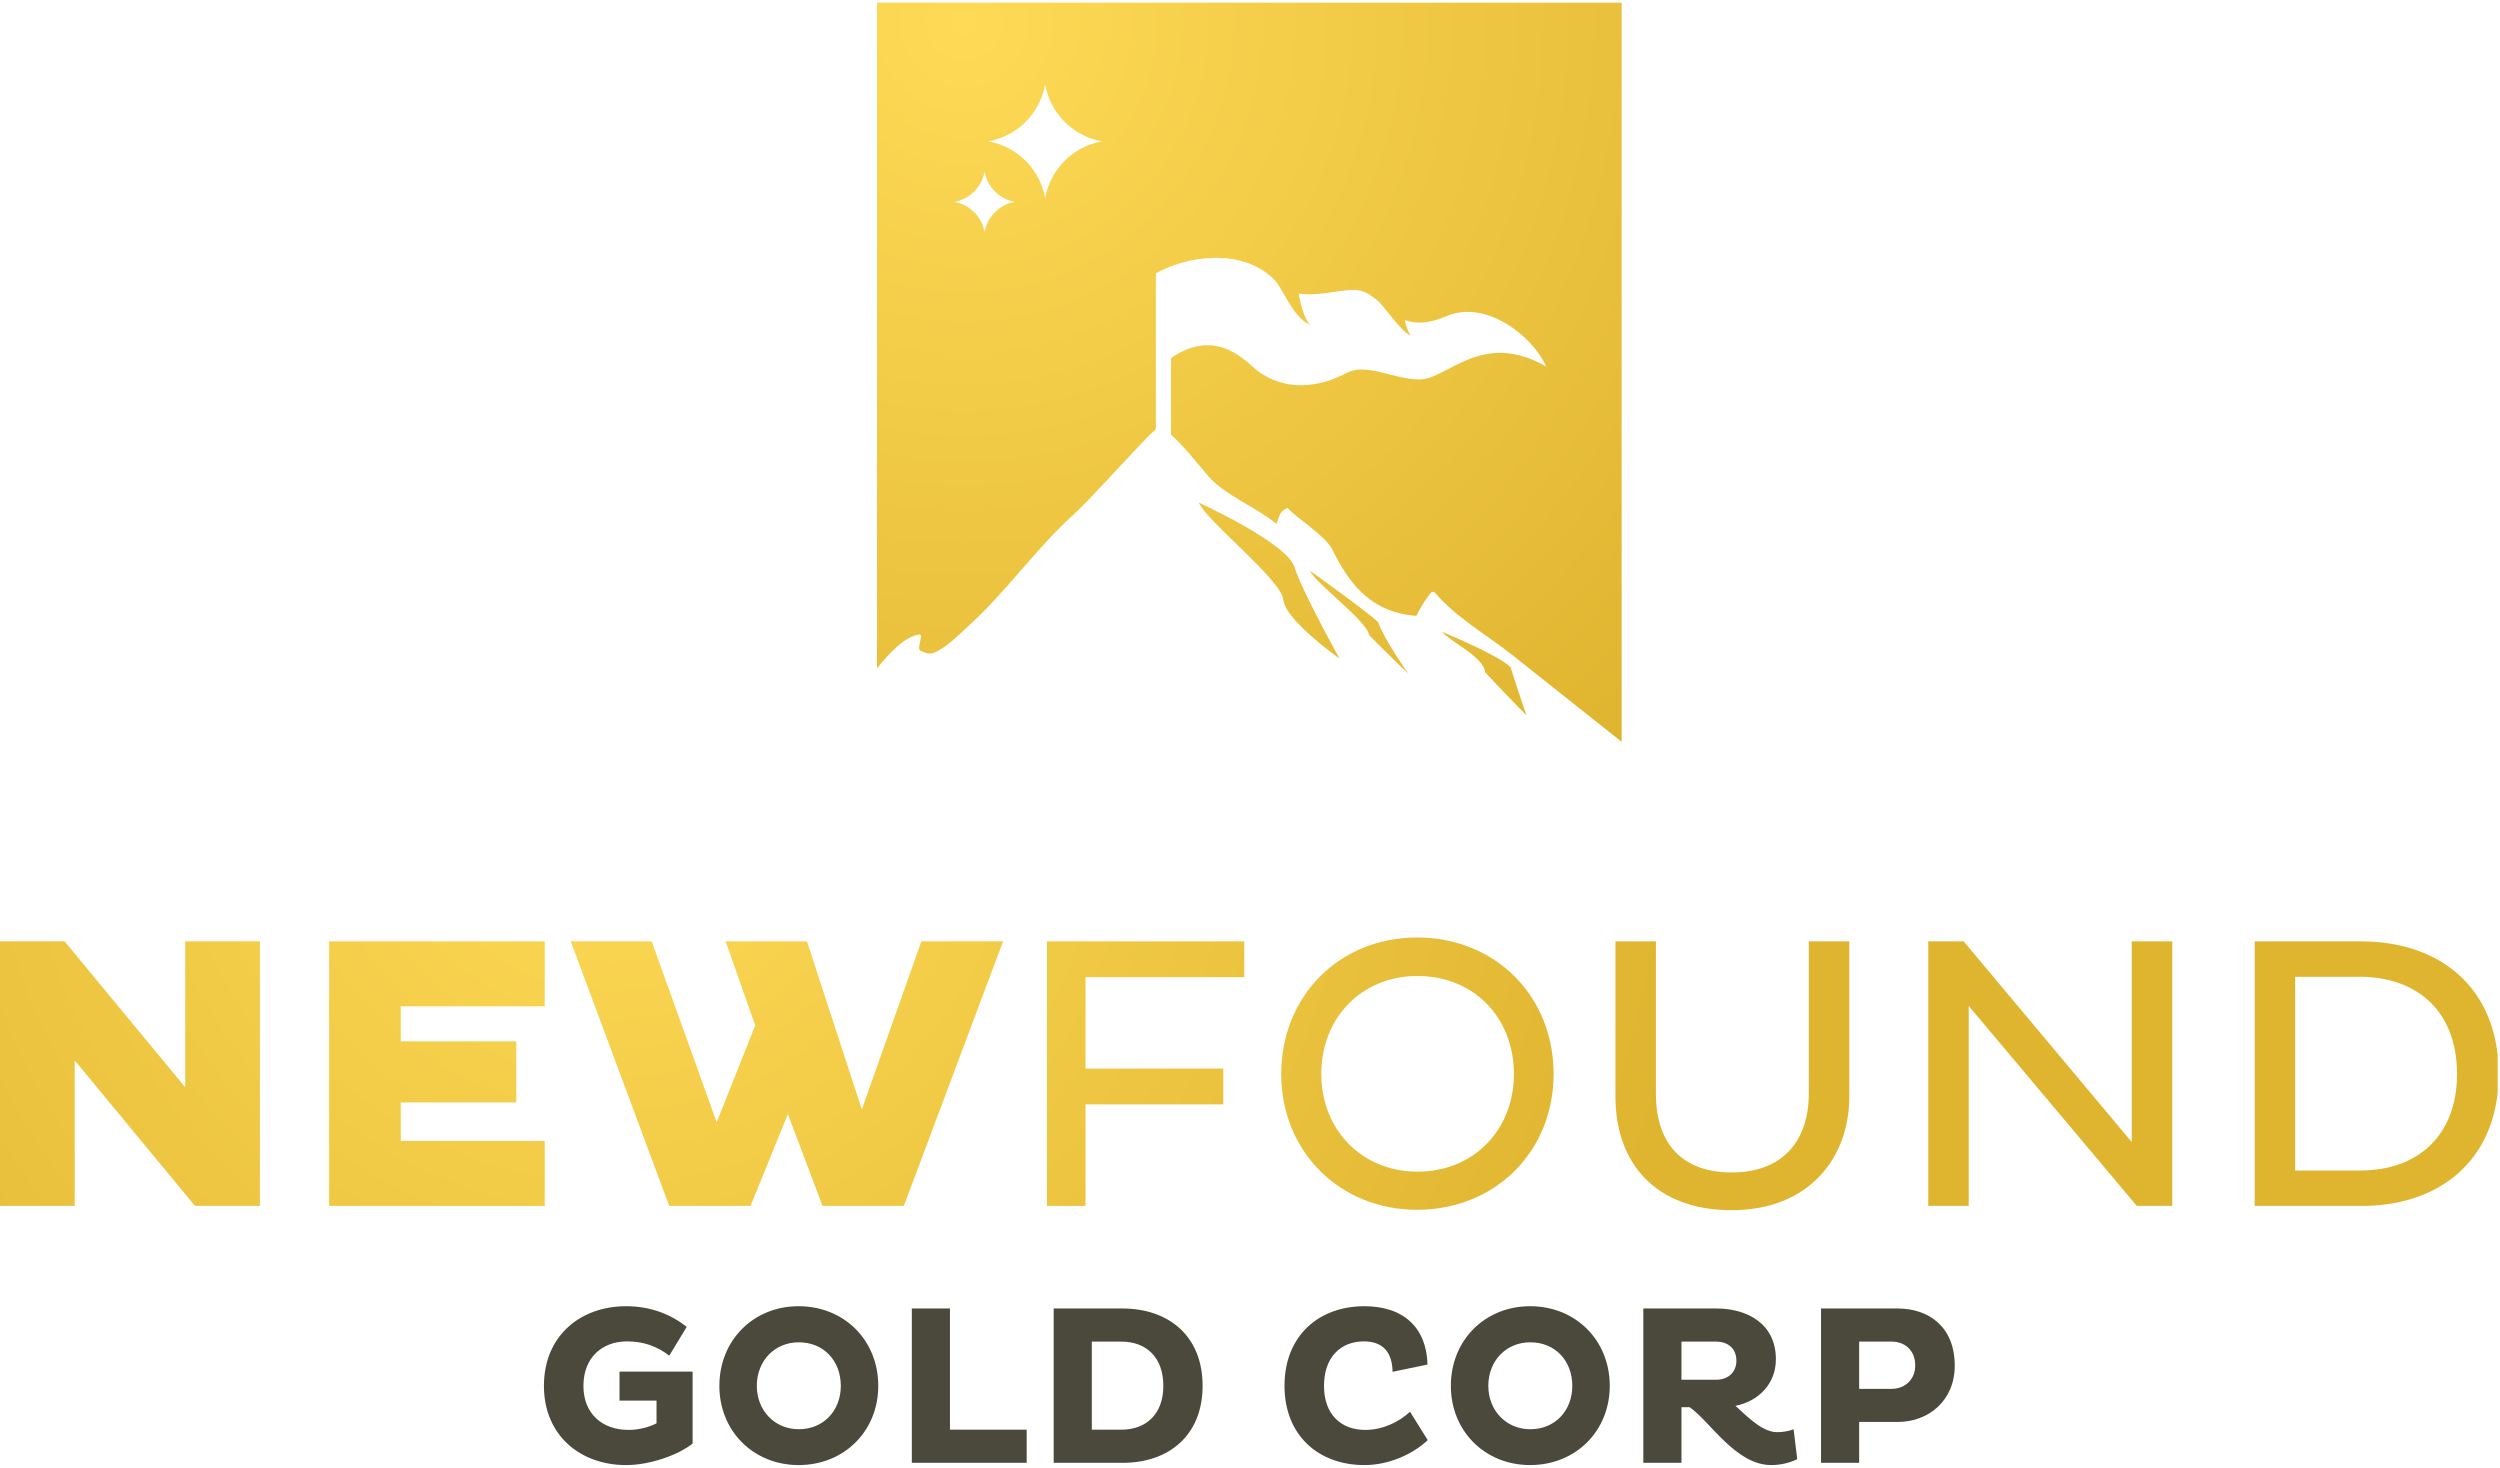
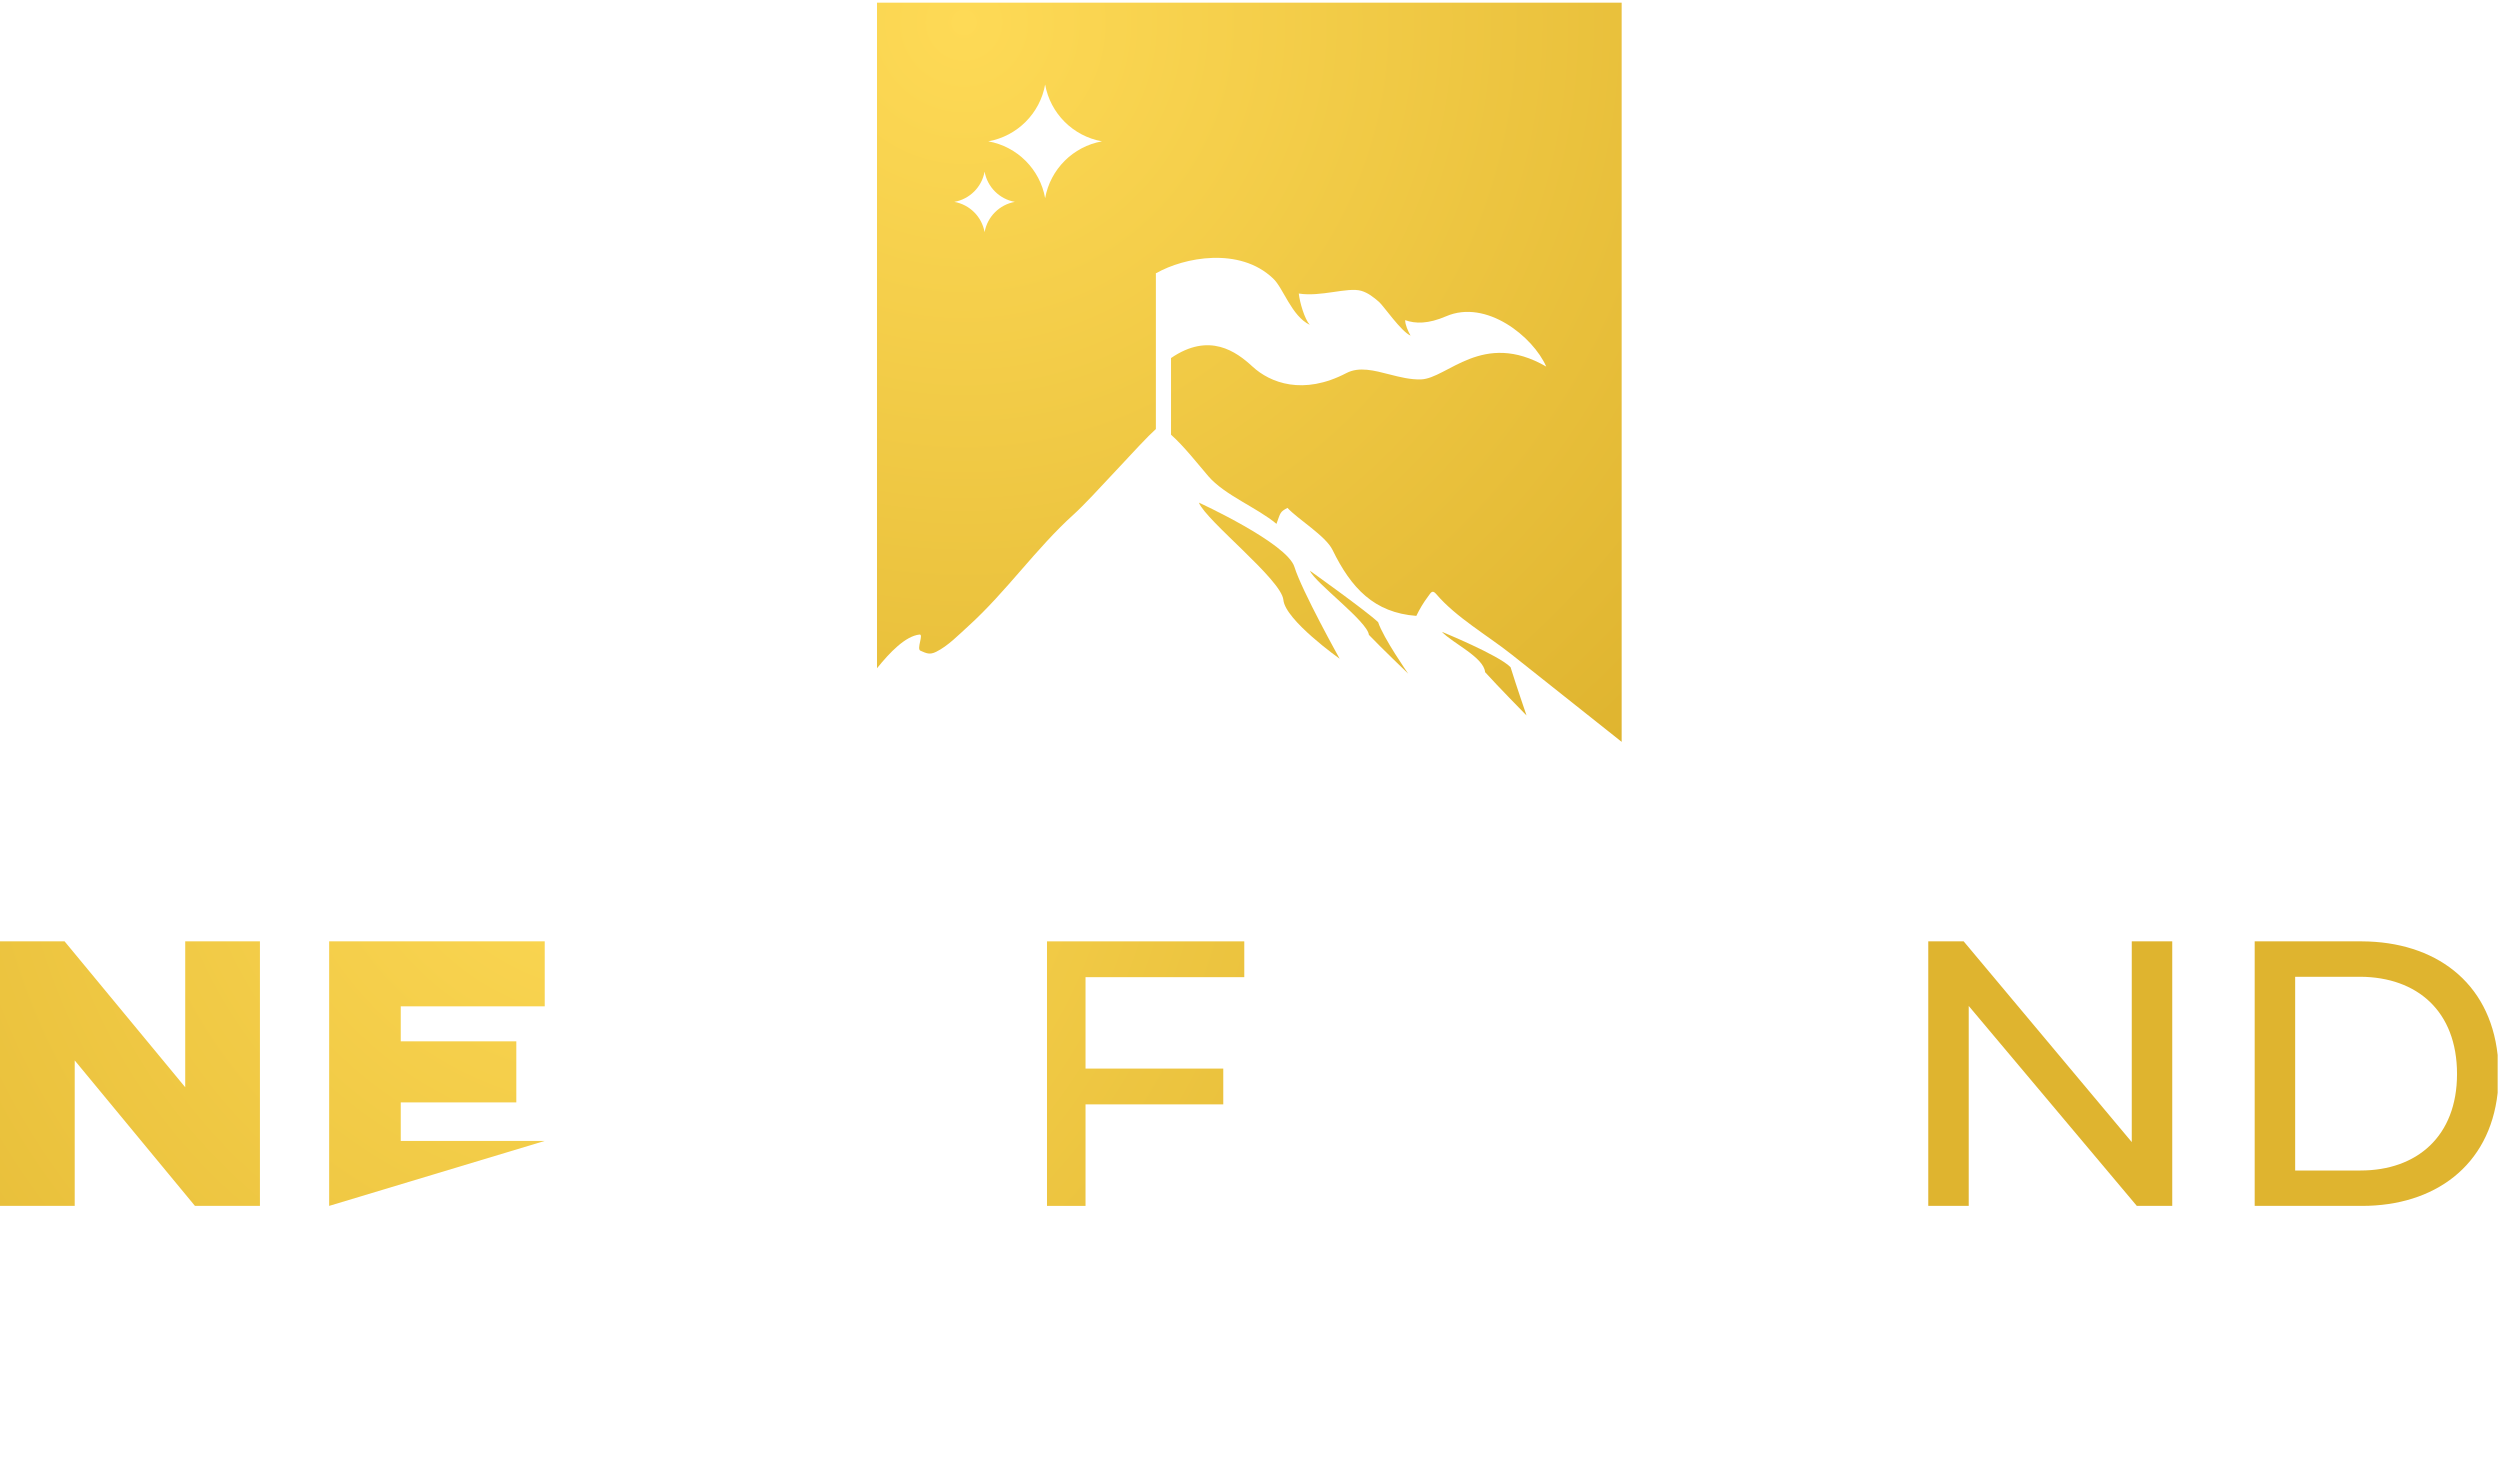
<svg xmlns="http://www.w3.org/2000/svg" version="1.2" baseProfile="tiny-ps" viewBox="0 0 1722 1011" width="1722" height="1011">
  <title>NFGC-Technical-Presentation-1-pdf-svg</title>
  <defs>
    <clipPath clipPathUnits="userSpaceOnUse" id="cp1">
      <path d="M-7137 -3620L2023 -3620L2023 1531L-7137 1531L-7137 -3620Z" />
    </clipPath>
    <radialGradient id="grd1" gradientUnits="userSpaceOnUse" cx="422.054" cy="532.046" r="761.832">
      <stop offset="0" stop-color="#feda56" />
      <stop offset="1" stop-color="#dfb42f" />
    </radialGradient>
    <radialGradient id="grd2" gradientUnits="userSpaceOnUse" cx="422.054" cy="532.046" r="761.832">
      <stop offset="0" stop-color="#feda56" />
      <stop offset="1" stop-color="#dfb42f" />
    </radialGradient>
    <radialGradient id="grd3" gradientUnits="userSpaceOnUse" cx="422.054" cy="532.046" r="761.832">
      <stop offset="0" stop-color="#feda56" />
      <stop offset="1" stop-color="#dfb42f" />
    </radialGradient>
    <radialGradient id="grd4" gradientUnits="userSpaceOnUse" cx="422.054" cy="532.046" r="761.832">
      <stop offset="0" stop-color="#feda56" />
      <stop offset="1" stop-color="#dfb42f" />
    </radialGradient>
    <radialGradient id="grd5" gradientUnits="userSpaceOnUse" cx="422.054" cy="532.046" r="761.832">
      <stop offset="0" stop-color="#feda56" />
      <stop offset="1" stop-color="#dfb42f" />
    </radialGradient>
    <radialGradient id="grd6" gradientUnits="userSpaceOnUse" cx="422.054" cy="532.046" r="761.832">
      <stop offset="0" stop-color="#feda56" />
      <stop offset="1" stop-color="#dfb42f" />
    </radialGradient>
    <radialGradient id="grd7" gradientUnits="userSpaceOnUse" cx="422.054" cy="532.046" r="761.832">
      <stop offset="0" stop-color="#feda56" />
      <stop offset="1" stop-color="#dfb42f" />
    </radialGradient>
    <radialGradient id="grd8" gradientUnits="userSpaceOnUse" cx="422.054" cy="532.046" r="761.832">
      <stop offset="0" stop-color="#feda56" />
      <stop offset="1" stop-color="#dfb42f" />
    </radialGradient>
    <radialGradient id="grd9" gradientUnits="userSpaceOnUse" cx="664.039" cy="15.481" r="672.973">
      <stop offset="0" stop-color="#feda56" />
      <stop offset="1" stop-color="#dfb42f" />
    </radialGradient>
    <radialGradient id="grd10" gradientUnits="userSpaceOnUse" cx="664.039" cy="15.481" r="672.973">
      <stop offset="0" stop-color="#feda56" />
      <stop offset="1" stop-color="#dfb42f" />
    </radialGradient>
    <radialGradient id="grd11" gradientUnits="userSpaceOnUse" cx="664.039" cy="15.481" r="672.973">
      <stop offset="0" stop-color="#feda56" />
      <stop offset="1" stop-color="#dfb42f" />
    </radialGradient>
    <radialGradient id="grd12" gradientUnits="userSpaceOnUse" cx="664.039" cy="15.481" r="672.973">
      <stop offset="0" stop-color="#feda56" />
      <stop offset="1" stop-color="#dfb42f" />
    </radialGradient>
  </defs>
  <style>
		tspan { white-space:pre }
		.shp0 { fill: url(#grd1) } 
		.shp1 { fill: url(#grd2) } 
		.shp2 { fill: url(#grd3) } 
		.shp3 { fill: url(#grd4) } 
		.shp4 { fill: url(#grd5) } 
		.shp5 { fill: url(#grd6) } 
		.shp6 { fill: url(#grd7) } 
		.shp7 { fill: url(#grd8) } 
		.shp8 { fill: #4a493c } 
		.shp9 { fill: url(#grd9) } 
		.shp10 { fill: url(#grd10) } 
		.shp11 { fill: url(#grd11) } 
		.shp12 { fill: url(#grd12) } 
	</style>
  <g id="Clip-Path: Page 1" clip-path="url(#cp1)">
    <g id="Page 1">
      <path id="Path 7" class="shp0" d="M179.04 648.41L179.04 830.62L134.28 830.62L51.46 730.41L51.46 830.62L0 830.62L0 648.41L44.49 648.41L127.58 748.9L127.58 648.41L179.04 648.41Z" />
-       <path id="Path 8" class="shp1" d="M375.21 648.41L375.21 693.16L276.04 693.16L276.04 717.28L355.64 717.28L355.64 759.35L276.04 759.35L276.04 785.87L375.21 785.87L375.21 830.62L226.72 830.62L226.72 648.41L375.21 648.41Z" />
-       <path id="Path 9" class="shp2" d="M690.92 648.41L622.57 830.62L566.56 830.62L542.7 767.38L516.97 830.62L460.96 830.62L393.15 648.41L448.89 648.41L493.65 773.01L520.19 706.29L499.81 648.41L555.84 648.41L593.62 764.17L634.64 648.41L690.92 648.41Z" />
+       <path id="Path 8" class="shp1" d="M375.21 648.41L375.21 693.16L276.04 693.16L276.04 717.28L355.64 717.28L355.64 759.35L276.04 759.35L276.04 785.87L375.21 785.87L226.72 830.62L226.72 648.41L375.21 648.41Z" />
      <path id="Path 10" class="shp3" d="M857.06 648.41L857.06 673.07L747.71 673.07L747.71 736.04L842.59 736.04L842.59 760.69L747.71 760.69L747.71 830.62L721.17 830.62L721.17 648.41L857.06 648.41Z" />
-       <path id="Path 11" fill-rule="evenodd" class="shp4" d="M976.05 645.74C1029.92 645.74 1070.12 685.93 1070.12 739.78C1070.12 793.11 1029.92 833.3 976.05 833.3C922.72 833.3 882.51 793.11 882.51 739.78C882.51 685.93 922.72 645.74 976.05 645.74ZM976.32 807.04C1015.18 807.04 1042.79 778.1 1042.79 739.78C1042.79 700.93 1015.18 672.26 976.32 672.26C937.99 672.26 910.11 700.93 910.11 739.78C910.11 778.1 937.99 807.04 976.32 807.04Z" />
-       <path id="Path 12" class="shp5" d="M1273.8 648.41L1273.8 755.33C1273.8 797.4 1246.19 833.57 1192.85 833.57C1140.05 833.57 1112.72 800.88 1112.72 755.33L1112.72 648.41L1140.6 648.41L1140.6 753.45C1140.6 786.14 1157.21 807.58 1192.85 807.58C1229.04 807.58 1245.92 784.54 1245.92 753.19L1245.92 648.41L1273.8 648.41Z" />
      <path id="Path 13" class="shp6" d="M1496.24 648.41L1496.24 830.62L1471.84 830.62L1356.06 692.9L1356.06 830.62L1328.19 830.62L1328.19 648.41L1352.58 648.41L1468.36 786.68L1468.36 648.41L1496.24 648.41Z" />
      <path id="Path 14" fill-rule="evenodd" class="shp7" d="M1627 648.41C1676.76 648.66 1714.84 675.87 1720.38 726.67L1720.38 752.79C1714.84 803.21 1676.76 830.62 1627 830.62L1553.03 830.62L1553.03 648.41L1627 648.41ZM1580.91 806.24L1625.94 806.24C1664.8 806.24 1692.4 782.66 1692.4 739.78C1692.4 696.38 1664.8 673.07 1625.94 672.8L1580.91 672.8L1580.91 806.24Z" />
-       <path id="Path 15" fill-rule="evenodd" class="shp8" d="M477.07 944.74L477.07 994.3C467.22 1002.27 447.52 1009.15 431.26 1009.15C399.83 1009.15 374.66 988.83 374.66 954.59C374.66 920.04 399.83 899.72 431.26 899.72C448.46 899.72 462.37 905.51 473.01 913.95L460.97 933.8C452.99 927.55 443.61 923.95 431.88 923.95C414.84 923.95 401.86 935.05 401.86 954.59C401.86 973.82 414.84 984.92 432.98 984.92C439.86 984.92 446.74 983.2 452.21 980.39L452.21 964.75L426.72 964.75L426.72 944.74L477.07 944.74ZM550.07 899.72C581.5 899.72 604.95 923.17 604.95 954.59C604.95 985.7 581.5 1009.14 550.07 1009.14C518.95 1009.14 495.5 985.7 495.5 954.59C495.5 923.17 518.95 899.72 550.07 899.72ZM550.23 984.45C567.42 984.45 579.15 971.48 579.15 954.59C579.15 937.4 567.42 924.58 550.23 924.58C533.49 924.58 521.3 937.4 521.3 954.59C521.3 971.48 533.49 984.45 550.23 984.45ZM628.07 1007.58L628.07 901.29L654.33 901.29L654.33 984.76L707.18 984.76L707.18 1007.58L628.07 1007.58ZM725.78 901.29L773.46 901.29C804.89 901.44 828.35 920.05 828.35 954.59C828.35 988.82 804.89 1007.59 773.46 1007.59L725.78 1007.59L725.78 901.29ZM752.04 924.11L752.04 984.76L772.37 984.76C789.57 984.76 801.3 973.97 801.3 954.59C801.3 934.89 789.57 924.11 772.37 924.11L752.04 924.11ZM983.42 991.95C973.89 1001.02 957.47 1009.15 939.8 1009.15C908.37 1009.15 884.76 988.83 884.76 954.59C884.76 920.04 908.37 899.72 939.8 899.72C967.32 899.72 982.64 915.04 983.27 939.9L959.19 944.9C959.03 932.08 953.09 923.95 939.49 923.95C923.22 923.95 911.97 935.05 911.97 954.59C911.97 973.82 923.22 984.92 940.43 984.92C952.78 984.92 963.73 979.29 971.23 972.42L983.42 991.95ZM1053.92 899.72C1085.35 899.72 1108.8 923.17 1108.8 954.59C1108.8 985.7 1085.35 1009.14 1053.92 1009.14C1022.8 1009.14 999.35 985.7 999.35 954.59C999.35 923.17 1022.8 899.72 1053.92 899.72ZM1054.08 984.45C1071.28 984.45 1083 971.48 1083 954.59C1083 937.4 1071.28 924.58 1054.08 924.58C1037.35 924.58 1025.15 937.4 1025.15 954.59C1025.15 971.48 1037.35 984.45 1054.08 984.45ZM1131.92 901.29L1182.43 901.29C1203.06 901.29 1223.23 911.45 1223.23 936.3C1223.23 953.03 1211.51 965.07 1195.4 968.35C1204.94 977.1 1214.32 986.48 1224.17 986.48C1227.61 986.48 1232.15 985.86 1235.43 984.45L1237.93 1005.08C1233.55 1007.27 1227.14 1009.14 1219.95 1009.14C1195.56 1009.14 1177.73 978.82 1163.82 969.29L1158.19 969.29L1158.19 1007.59L1131.92 1007.59L1131.92 901.29ZM1158.19 924.11L1158.19 950.37L1181.95 950.37C1190.56 950.37 1196.03 945.06 1196.03 937.24C1196.03 929.11 1190.56 924.11 1181.95 924.11L1158.19 924.11ZM1254.33 901.29L1307.18 901.29C1328.28 901.29 1346.42 913.63 1346.42 940.68C1346.42 964.91 1328.28 979.44 1307.18 979.44L1280.59 979.44L1280.59 1007.59L1254.33 1007.59L1254.33 901.29ZM1280.59 924.11L1280.59 956.63L1302.95 956.63C1312.18 956.63 1319.21 950.22 1319.21 940.53C1319.21 930.21 1312.18 924.11 1302.95 924.11L1280.59 924.11Z" />
      <path id="Path 16" class="shp9" d="M891.6 390.49C896.66 406.93 922.76 453.75 922.76 453.75C922.76 453.75 885.27 427.18 884 413.24C882.74 399.29 830.85 358.86 825.78 346.2C825.78 346.2 886.53 374.04 891.6 390.49Z" />
      <path id="Path 17" class="shp10" d="M949.26 428.56C952.8 439.4 969.95 464 969.95 464C969.95 464 951.07 445.85 942.9 437.31C942.02 428.12 905.8 401.47 902.27 393.13C902.27 393.13 941.35 420.99 949.26 428.56Z" />
      <path id="Path 18" class="shp11" d="M1040.47 459.55C1044.2 471.66 1051.47 492.81 1051.47 492.81C1051.47 492.81 1031.55 472.54 1022.94 462.99C1022.01 452.72 1000.96 443.3 993.13 435.19C993.13 435.19 1032.13 451.09 1040.47 459.55Z" />
      <path id="Path 19" fill-rule="evenodd" class="shp12" d="M1117 1.86L1117 510.99C1108.97 504.62 1100.95 498.25 1092.93 491.88C1075.66 478.17 1058.39 464.46 1041.12 450.75C1024.84 437.83 1002.89 425.21 989.35 409.27C986.52 405.95 985.7 408.11 983.53 411C980.38 415.21 977.8 419.58 975.57 424.22C946.52 422.04 930.66 405.07 917.84 378.77C913.1 369.08 894.02 357.7 886.81 349.82C881.65 352.67 882.11 352.82 879.23 360.84C866.01 349.72 843.56 341.1 832.3 328C825.36 319.92 815.49 307.31 806.6 299.42L806.6 246.62C833.08 228.51 851.64 242.28 862.74 252.51C874.86 263.68 897.56 272.56 927.4 256.97C936.16 252.39 946.47 255.17 957.29 257.95C964.32 259.75 971.55 261.55 978.71 261.34C996.89 260.81 1021.26 227.15 1065.05 252.51C1055.95 231.86 1023.79 205.9 996.09 217.85C983.75 223.17 974.92 223.06 967.88 220.51C967.85 223.63 969.81 228.09 971.61 231.18C965.12 228.4 953 210.7 949.92 208C946.07 204.66 942.25 201.67 937.72 200.34C932.98 198.93 925.88 200.06 918.04 201.2C910.44 202.3 902.13 203.4 894.6 202.18C895.25 208.34 898.58 219.71 902.16 223.75C889.52 217.62 883.97 198.28 876.85 191.76C853.81 169.82 815.51 177.26 796.51 188.11L796.17 188.11L796.17 295.51C785.64 304.91 752.22 342.92 739.78 354.13C713.52 377.8 693.34 407.36 667.14 431.12C660.5 437.14 652.89 445.01 644.81 448.97C640.28 451.2 638.13 449.99 633.98 448.2C631.14 446.97 636.41 436.73 633.36 437.07C623.65 438.15 612.92 449.33 604.08 460.29L604.08 1.86L1117 1.86ZM719.89 136.5C723.44 116.59 739.13 100.9 759.05 97.35C739.13 93.81 723.44 78.12 719.89 58.21C716.35 78.12 700.65 93.81 680.73 97.35C700.65 100.9 716.35 116.59 719.89 136.5ZM678.19 159.9C680.08 149.29 688.43 140.94 699.04 139.05C688.43 137.17 680.08 128.81 678.19 118.21C676.3 128.81 667.94 137.17 657.33 139.05C667.94 140.94 676.3 149.29 678.19 159.9Z" />
    </g>
  </g>
</svg>